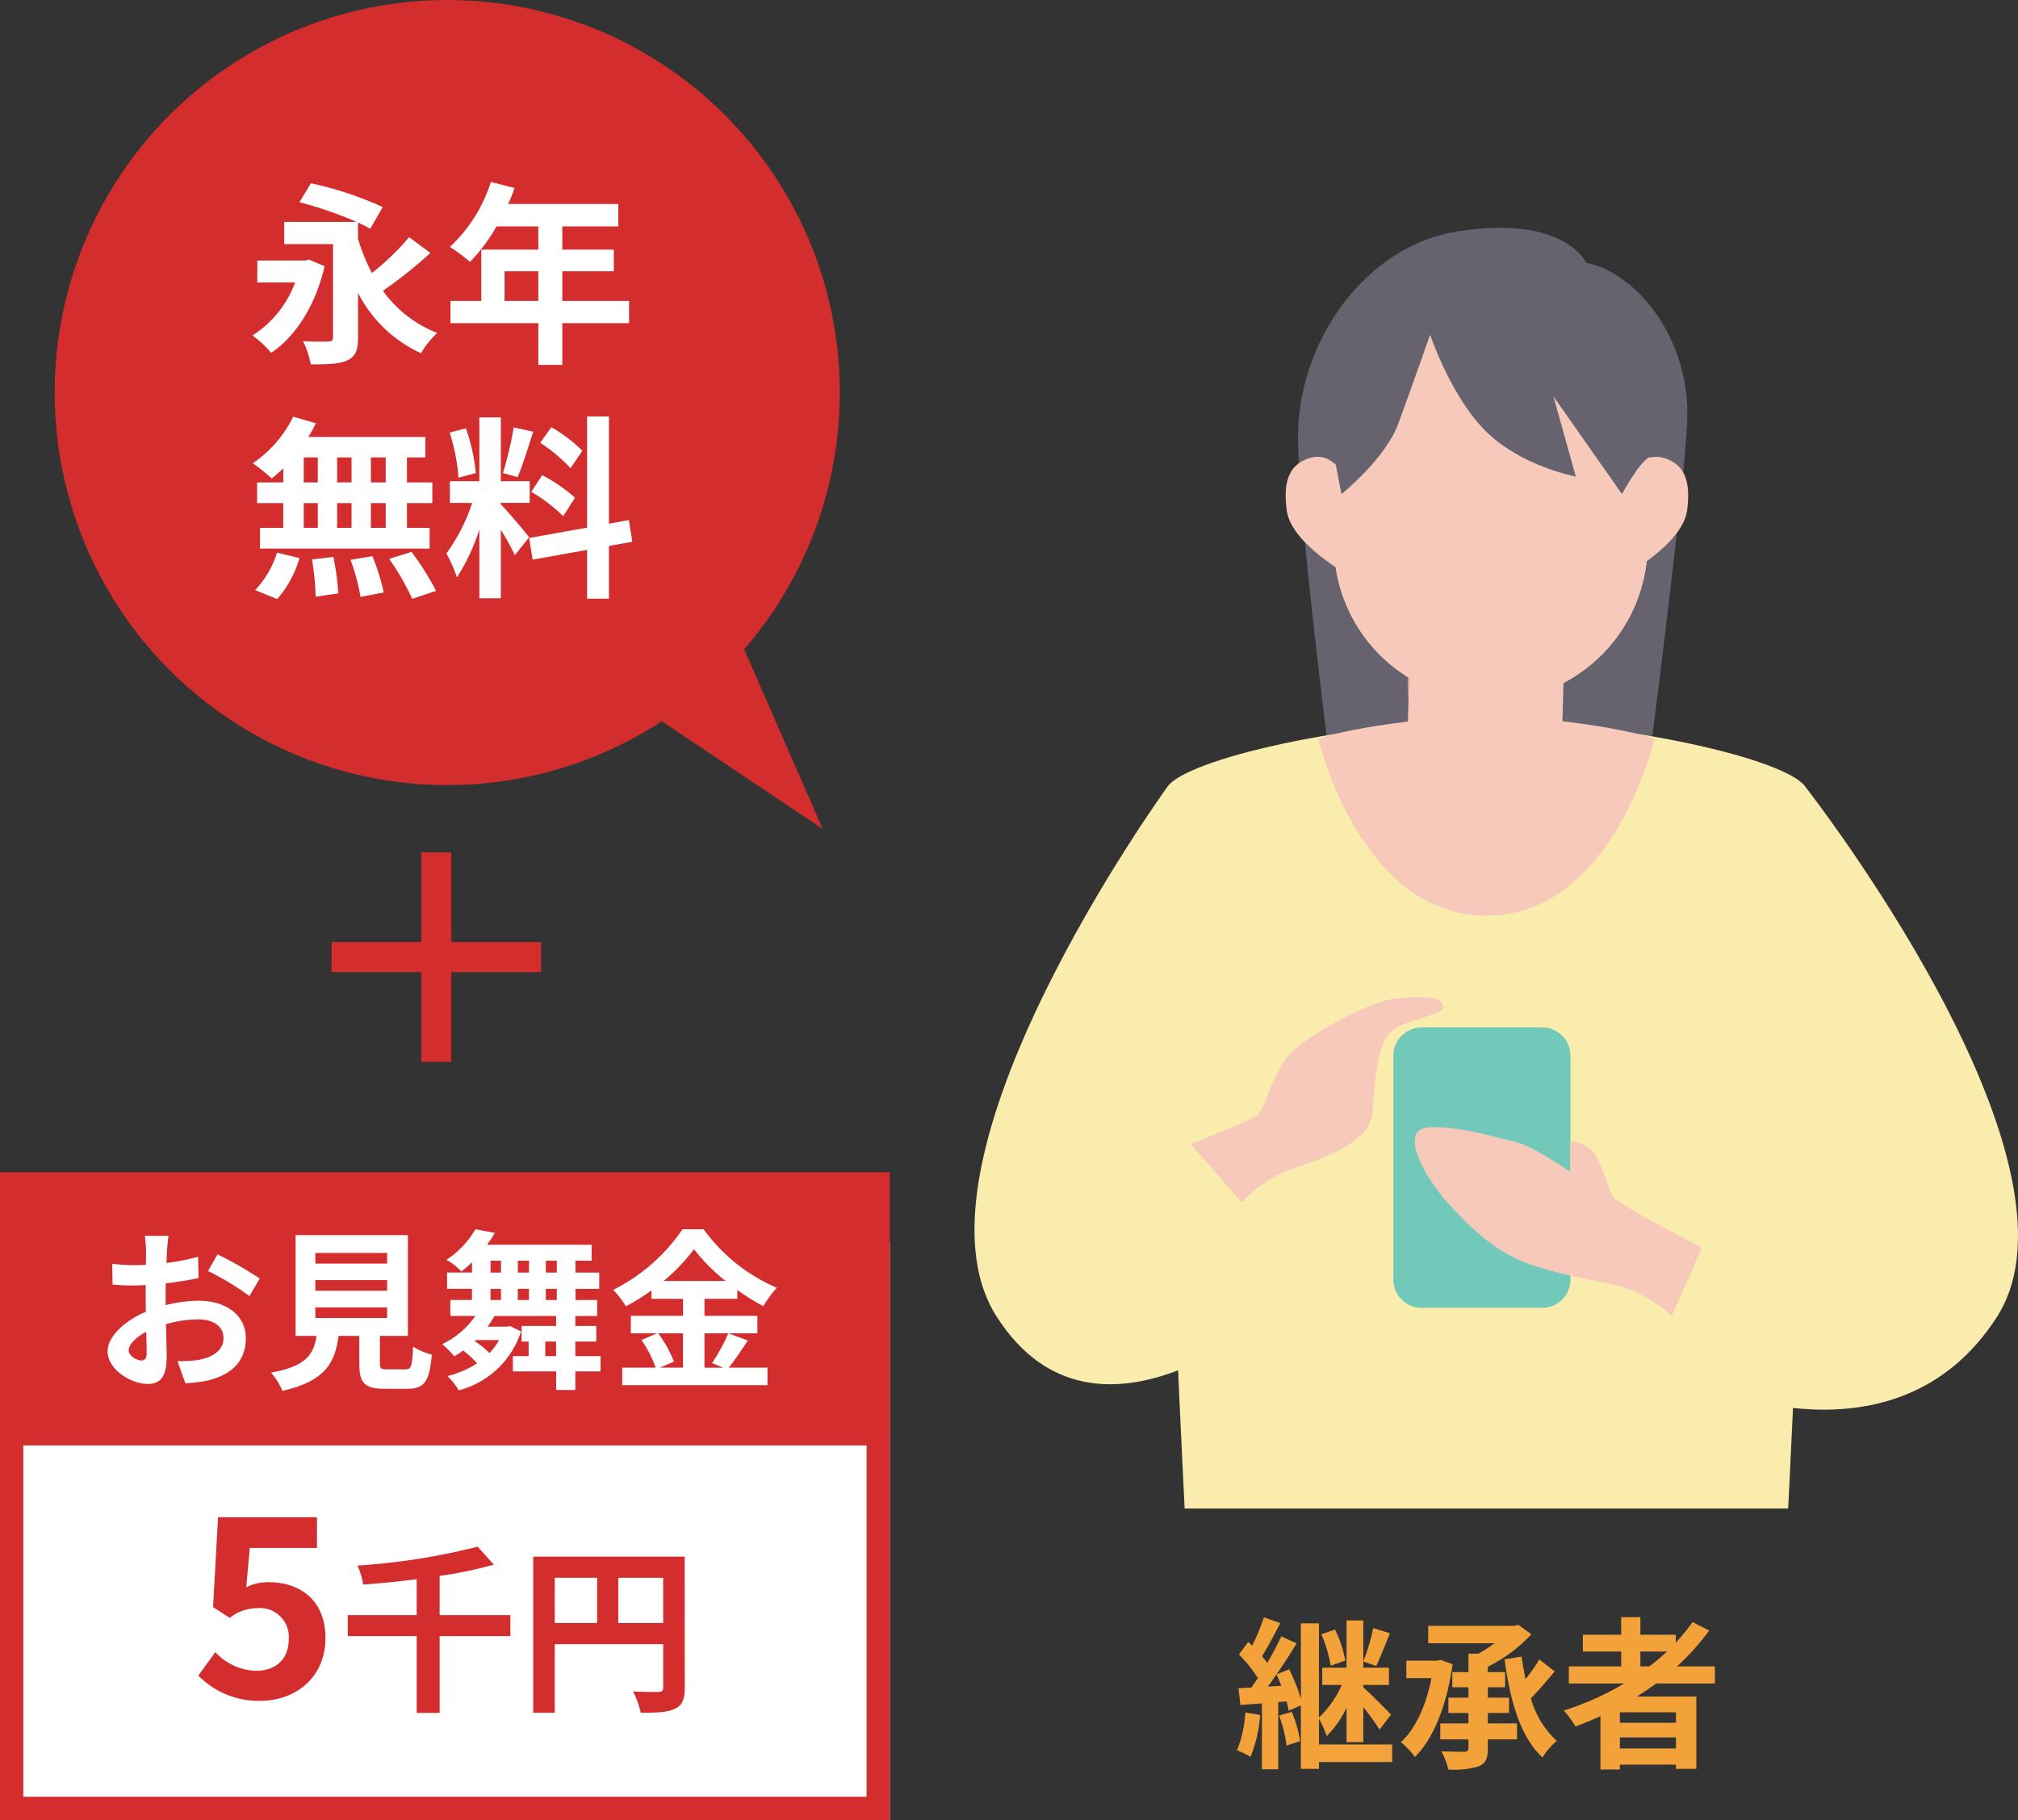
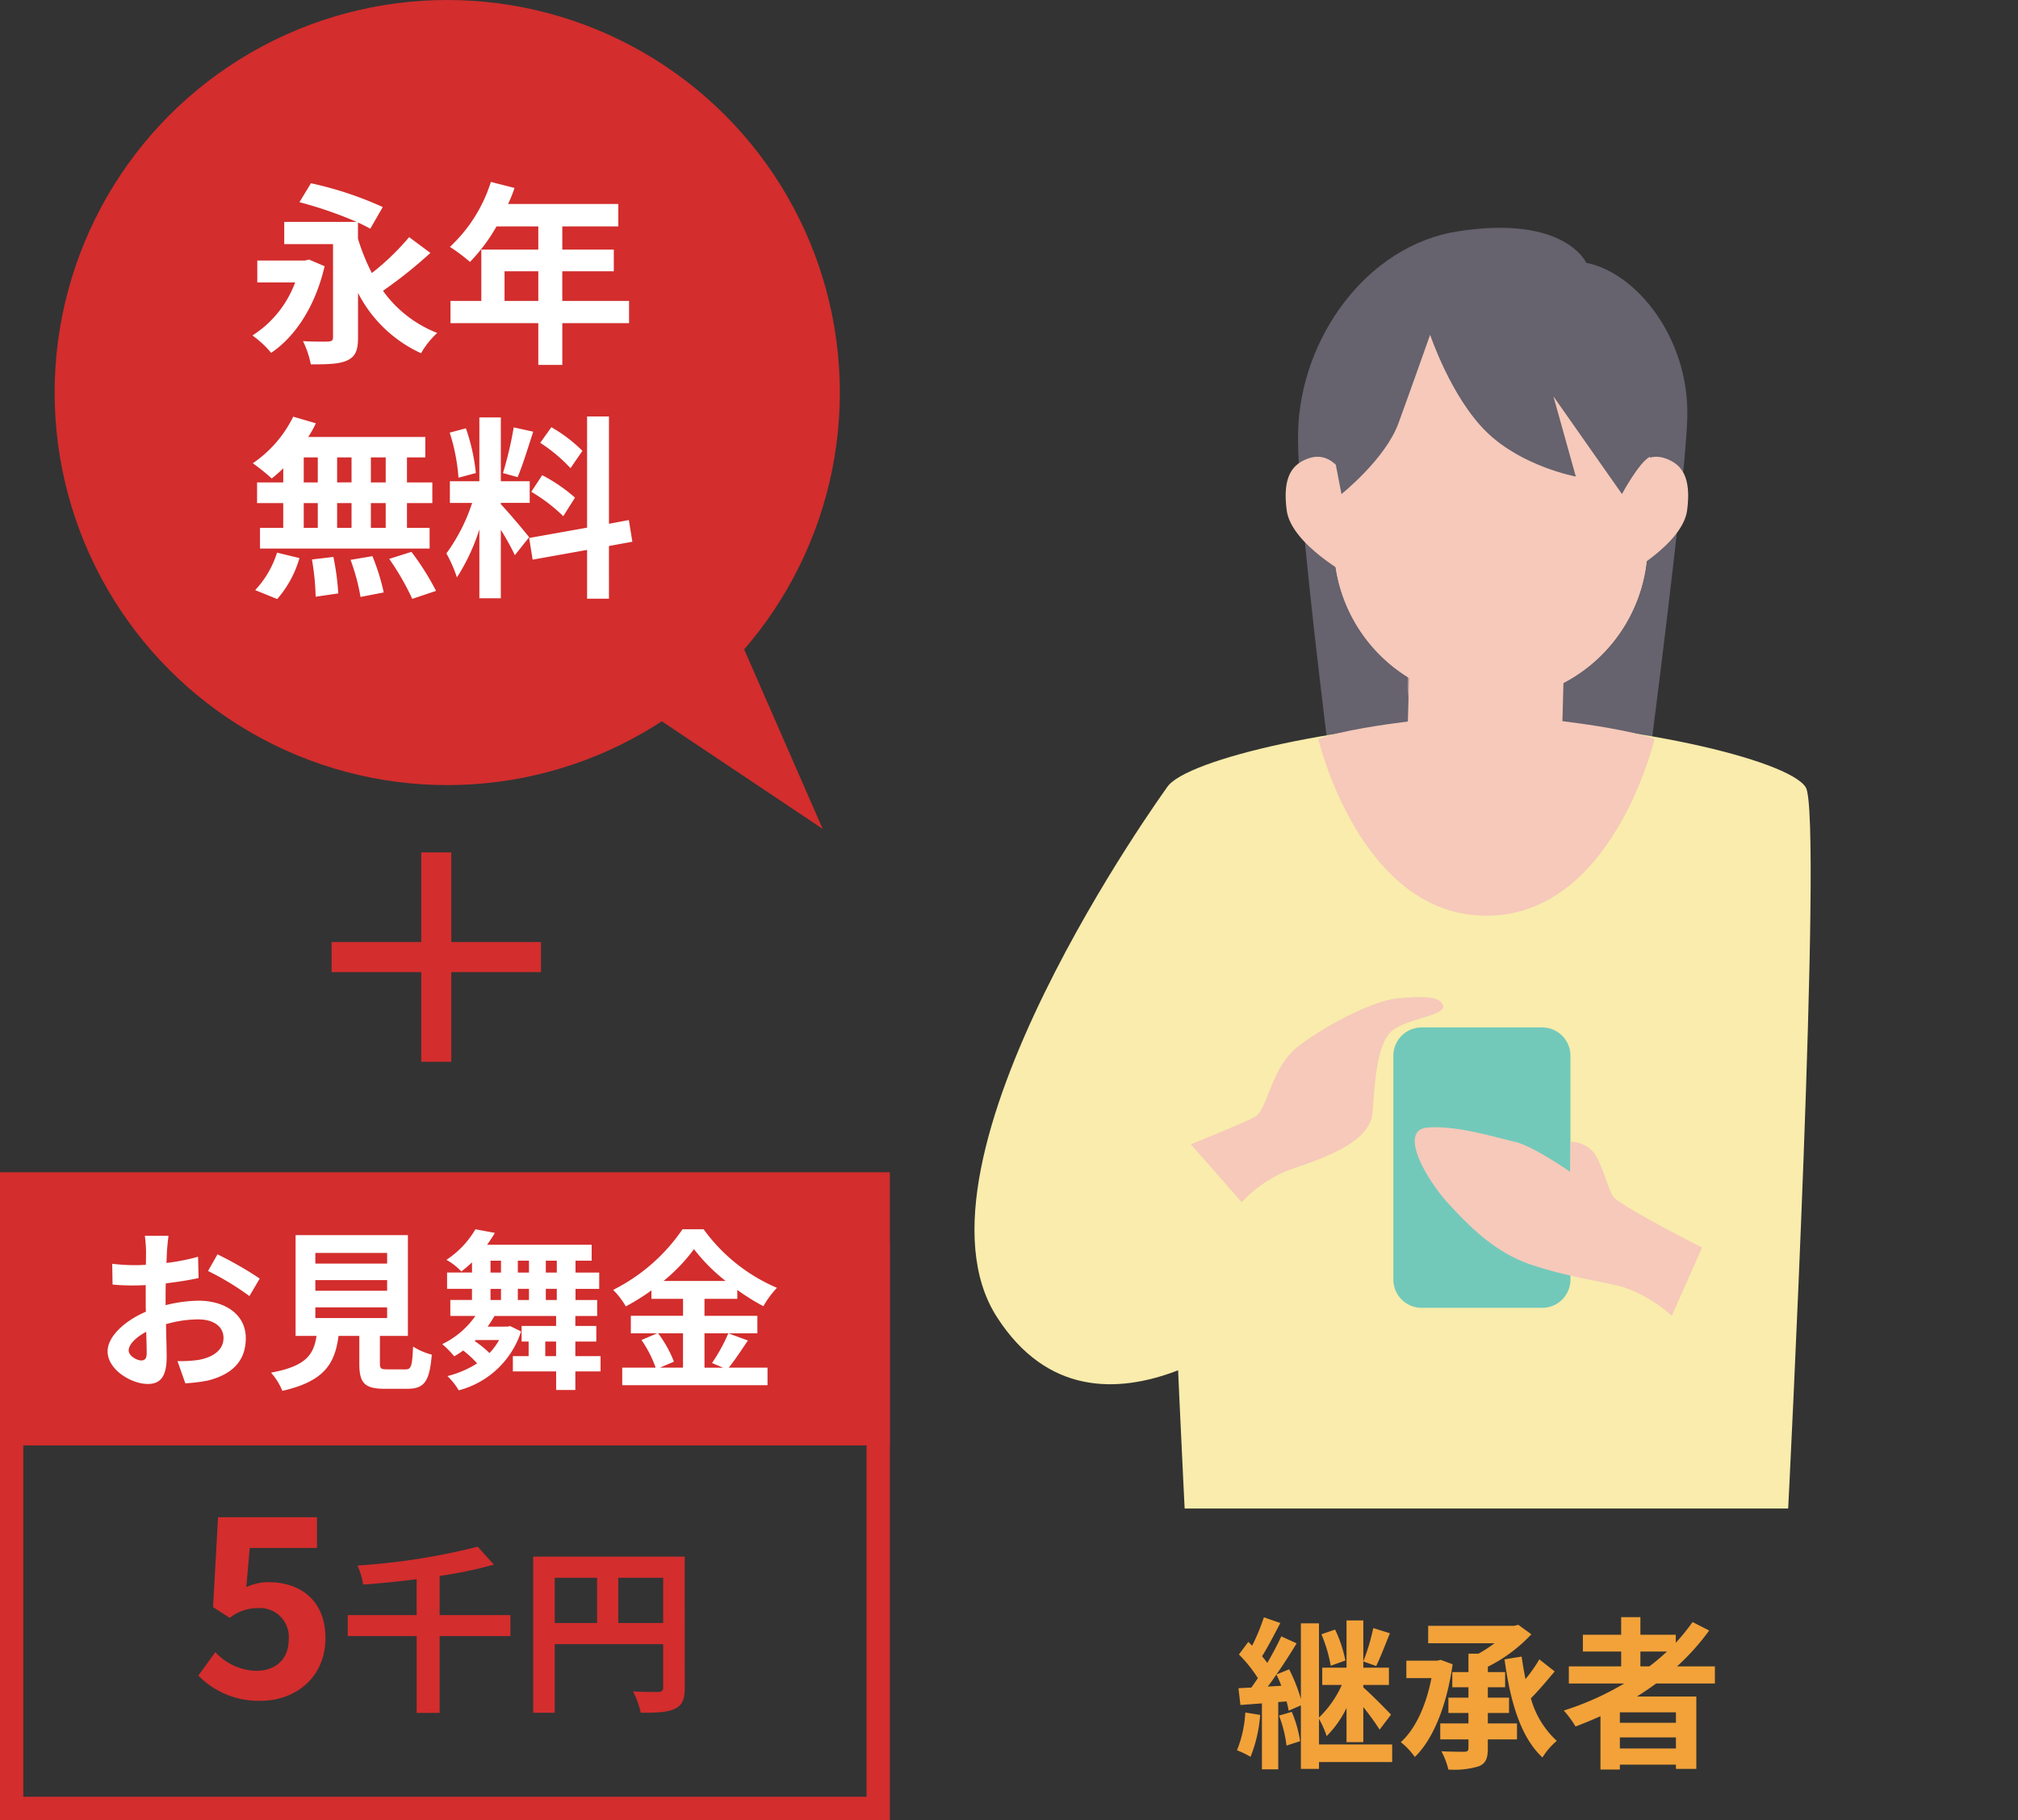
<svg xmlns="http://www.w3.org/2000/svg" width="260" height="234.525" viewBox="0 0 260 234.525">
  <rect x="0" y="0" width="260" height="234.525" fill="#333333" stroke="none" />
  <defs>
    <clipPath id="clip-path">
      <rect id="長方形_1702" data-name="長方形 1702" width="134.449" height="165.028" fill="none" />
    </clipPath>
    <clipPath id="clip-path-3">
      <rect id="長方形_1700" data-name="長方形 1700" width="20.304" height="26.488" fill="none" />
    </clipPath>
  </defs>
  <g id="グループ_6797" data-name="グループ 6797" transform="translate(-326 -5128.799)">
    <g id="グループ_4847" data-name="グループ 4847" transform="translate(451.551 5158.155)">
      <g id="グループ_4846" data-name="グループ 4846" clip-path="url(#clip-path)">
        <g id="グループ_4845" data-name="グループ 4845">
          <g id="グループ_4844" data-name="グループ 4844" clip-path="url(#clip-path)">
            <path id="パス_9388" data-name="パス 9388" d="M108.029,4.517S105.31-1.7,91.493.451C79.7,2.283,71.163,14.276,70.892,26.338s7.04,65.057,7.04,65.057l35.575-2.583s7.262-54.071,7.533-64.371S114.4,5.737,108.029,4.517" transform="translate(-29.199 0)" fill="#66626e" />
            <path id="パス_9389" data-name="パス 9389" d="M124.045,116.628c-2.256-3.644-23.819-8.529-41.148-8.529s-38.892,4.885-41.148,8.529,2.268,92.928,2.268,92.928h77.759s4.524-89.285,2.268-92.928" transform="translate(-16.938 -44.528)" fill="#f9ecac" />
            <path id="パス_9390" data-name="パス 9390" d="M24.812,122.6S-10.07,170.677,2.885,190.847s36.455-1.179,36.455-1.179Z" transform="translate(0 -50.502)" fill="#f9ecac" />
-             <path id="パス_9391" data-name="パス 9391" d="M172.769,122.6s37.58,48.075,24.625,68.245-37.988,8.7-37.988,8.7Z" transform="translate(-65.662 -50.502)" fill="#f9ecac" />
            <path id="パス_9392" data-name="パス 9392" d="M106.782,98.823c.172-7.045.36-12.757.36-12.757l-19.9-.488-.372,13.285c-2.966.374-8.775,1.2-11.536,2.266,0,0,5.347,22.762,21.658,22.762s21.658-22.762,21.658-22.762c-2.868-1.1-9.024-1.955-11.866-2.307" transform="translate(-31.03 -35.252)" fill="#f6c9ba" />
            <g id="グループ_4843" data-name="グループ 4843" transform="translate(55.807 42.472)" opacity="0.5" style="mix-blend-mode: multiply;isolation: isolate">
              <g id="グループ_4842" data-name="グループ 4842">
                <g id="グループ_4841" data-name="グループ 4841" clip-path="url(#clip-path-3)">
                  <path id="パス_9393" data-name="パス 9393" d="M104.607,98.706h0A9.952,9.952,0,0,0,114.8,89l.4-16.293-19.9-.488-.4,16.291a9.954,9.954,0,0,0,9.707,10.194" transform="translate(-94.897 -72.221)" fill="#f6c9ba" />
                </g>
              </g>
            </g>
            <path id="パス_9394" data-name="パス 9394" d="M98.463,66.307h0a20.2,20.2,0,0,0,20.695-19.7l.315-12.87a20.206,20.206,0,1,0-40.4-.989l-.315,12.869a20.2,20.2,0,0,0,19.7,20.693" transform="translate(-32.439 -5.368)" fill="#f6c9ba" />
            <path id="パス_9395" data-name="パス 9395" d="M141.85,54.968v10.7s7.809-4.152,8.4-8.6-.842-5.828-2.372-6.524c-4.349-1.977-6.03,4.425-6.03,4.425" transform="translate(-58.431 -20.664)" fill="#f6c9ba" />
            <path id="パス_9396" data-name="パス 9396" d="M76.708,54.968v10.7s-7.809-4.152-8.4-8.6.842-5.828,2.372-6.524c4.349-1.977,6.03,4.425,6.03,4.425" transform="translate(-28.08 -20.664)" fill="#f6c9ba" />
            <path id="パス_9397" data-name="パス 9397" d="M98.463,66.307h0a20.2,20.2,0,0,0,20.695-19.7l.315-12.87a20.206,20.206,0,1,0-40.4-.989l-.315,12.869a20.2,20.2,0,0,0,19.7,20.693" transform="translate(-32.439 -5.368)" fill="#f6c9ba" />
            <path id="パス_9398" data-name="パス 9398" d="M90.782,17.933s2.69,8.044,7.254,12.513,11.516,5.76,11.516,5.76l-2.881-10.328L115.5,38.46s2.192-4.077,3.586-4.8l.683-6.983-3.66-9.832-13.8-6.753H92.171l-8.143,4.866L77.871,23l.762,11.7.728,3.761s5.661-4.508,7.349-9.141,4.072-11.386,4.072-11.386" transform="translate(-32.076 -4.155)" fill="#66626e" />
            <path id="パス_9399" data-name="パス 9399" d="M47.412,187.523l6.547,7.468a16.844,16.844,0,0,1,5.944-4.1c3.348-1.2,10.625-3.26,10.917-7.472s.592-8.158,2.1-10.1,7.3-2.3,7-3.6-2.577-1.3-5.84-1-9.566,3.6-12.967,6.3-3.8,8.1-5.5,9-8.2,3.5-8.2,3.5" transform="translate(-19.53 -69.43)" fill="#f6c9ba" />
            <path id="パス_9400" data-name="パス 9400" d="M110.949,211.34H95.418a3.643,3.643,0,0,1-3.643-3.643V178.855a3.643,3.643,0,0,1,3.643-3.643h15.531a3.643,3.643,0,0,1,3.643,3.643V207.7a3.643,3.643,0,0,1-3.643,3.643" transform="translate(-37.804 -72.173)" fill="#72c9ba" />
            <path id="パス_9401" data-name="パス 9401" d="M133.48,212.578l-3.9,8.8a17.885,17.885,0,0,0-6.321-3.72c-3.2-.829-6.514-1.184-11.371-2.724s-8.054-4.738-11.015-7.936-6.584-9.576-2.755-9.88,8.857,1.3,11.218,1.828,7.162,3.885,7.162,3.885l.025-3.885a3.937,3.937,0,0,1,3.022,1.428c1.067,1.467,1.752,4.439,2.438,5.581s11.5,6.624,11.5,6.624" transform="translate(-39.736 -81.18)" fill="#f6c9ba" />
          </g>
        </g>
      </g>
    </g>
    <g id="グループ_4872" data-name="グループ 4872" transform="translate(333.04 5128.799)">
      <circle id="楕円形_167" data-name="楕円形 167" cx="50.583" cy="50.583" r="50.583" transform="translate(0 0)" fill="#d32d2d" />
      <path id="パス_9920" data-name="パス 9920" d="M-17.009-11.244l-.528.126h-6.135V-8.3h4.878A13.74,13.74,0,0,1-24.3-1.463,12.815,12.815,0,0,1-21.886.774C-18.819-1.287-16.2-5.184-15-10.389Zm12.9-2.891a32.453,32.453,0,0,1-4.8,4.626A25.814,25.814,0,0,1-10.7-13.934V-16.02c.6.277,1.157.553,1.584.8l1.609-2.791a45.367,45.367,0,0,0-9.252-3.067l-1.483,2.439A51.948,51.948,0,0,1-10.874-16.1H-20.2v2.866h6.285V-1.237c0,.4-.151.528-.6.553s-2.011.025-3.268-.05a11.989,11.989,0,0,1,1.006,2.992c2.112,0,3.646-.025,4.676-.5,1.081-.5,1.408-1.307,1.408-2.942V-6.944A17.149,17.149,0,0,0-2.577.825,11.111,11.111,0,0,1-.491-1.79,15.523,15.523,0,0,1-7.48-7.221,58.287,58.287,0,0,0-1.371-12.1ZM8.183-5.913V-9.735h4.35v3.822Zm16.041,0h-8.6V-9.735h6.637v-2.791H15.625v-2.992h7.216v-2.891H8.636a16.051,16.051,0,0,0,.83-2.062L6.423-21.25a19.389,19.389,0,0,1-5.28,8.372,23.14,23.14,0,0,1,2.59,1.936,22.6,22.6,0,0,0,3.419-4.576h5.38v2.992H5.191v6.612H1.219v2.866H12.533v5.38h3.092v-5.38h8.6ZM-7.128,17.469H-9.039V14.25h1.911Zm0,5.858H-9.039V20.134h1.911Zm-10.56-3.193h1.81v3.193h-1.81Zm6.16,0v3.193h-1.86V20.134Zm-1.86-2.665V14.25h1.86v3.218Zm-4.3-3.218h1.81v3.218h-1.81Zm-2.64,3.218H-23.7v2.665h3.369v3.193h-2.992v2.665H-1.471V23.327H-4.388V20.134h3.268V17.469H-4.388V14.25h2.363V11.61H-17.109a13.534,13.534,0,0,0,.981-1.76L-19.045,9A15.461,15.461,0,0,1-24.25,15a27.689,27.689,0,0,1,2.439,1.961,17.277,17.277,0,0,0,1.483-1.307ZM-21.107,32.5a13.759,13.759,0,0,0,2.866-5.28l-2.891-.7a12.389,12.389,0,0,1-2.816,4.827Zm4.475-5.1a31.915,31.915,0,0,1,.478,4.8l2.916-.427a32.89,32.89,0,0,0-.629-4.7Zm4.978.05a26.792,26.792,0,0,1,1.282,4.777l2.992-.578a28.019,28.019,0,0,0-1.458-4.676Zm4.978-.126a32.382,32.382,0,0,1,2.967,5.154l3.067-1.031a34.1,34.1,0,0,0-3.168-5.028ZM18.215,13.4a18.894,18.894,0,0,0-4-3.042l-1.433,2.011a20.228,20.228,0,0,1,3.9,3.268Zm-6.587,5.28a21.262,21.262,0,0,1,4.123,3.143L17.26,19.43a21,21,0,0,0-4.224-2.891Zm-2.263-8.3a46.767,46.767,0,0,1-1.383,5.883l1.886.528c.629-1.458,1.358-3.847,2.011-5.858ZM4.487,16.262A25.208,25.208,0,0,0,3.205,10.5l-2.087.553A24.862,24.862,0,0,1,2.25,16.865Zm6.864,8.272c-.528-.7-2.916-3.52-3.646-4.249v-.176h3.721V17.318H7.706V9.1H4.94v8.221h-3.8v2.791H4.01A23.275,23.275,0,0,1,.691,26.62a17.767,17.767,0,0,1,1.358,3.092A25.8,25.8,0,0,0,4.94,23.528V32.4H7.706V23.578a33.586,33.586,0,0,1,1.81,3.268Zm13.3.578L24.2,22.321l-2.564.478V8.971H18.818V23.3l-7.467,1.333.453,2.791,7.015-1.257v6.285h2.816V25.665Z" transform="translate(49.782 44.692)" fill="#fff" />
      <path id="パス_9488" data-name="パス 9488" d="M14.269,0l8.86,36.62L0,14.436Z" transform="matrix(0.985, -0.174, 0.174, 0.985, 69.801, 74.763)" fill="#d32d2d" />
    </g>
    <g id="グループ_6792" data-name="グループ 6792" transform="translate(326 5279.853)">
      <g id="長方形_2134" data-name="長方形 2134" transform="translate(0 9.051)" fill="#fff" stroke="#d32d2d" stroke-width="3">
-         <rect width="114.647" height="74.42" stroke="none" />
        <rect x="1.5" y="1.5" width="111.647" height="71.42" fill="none" />
      </g>
      <rect id="長方形_2135" data-name="長方形 2135" width="114.647" height="35.199" transform="translate(0 0)" fill="#d32d2d" />
      <path id="パス_10853" data-name="パス 10853" d="M-34.364-17.859h-3.053a17.805,17.805,0,0,1,.155,1.947c0,.376,0,1.018-.022,1.792-.442.022-.885.044-1.283.044a24.534,24.534,0,0,1-3.053-.177l.044,2.677a27.125,27.125,0,0,0,3.1.111c.354,0,.752-.022,1.173-.044v1.858c0,.509,0,1.04.022,1.571-2.721,1.173-4.934,3.186-4.934,5.111,0,2.345,3.031,4.2,5.177,4.2,1.46,0,2.434-.73,2.434-3.474,0-.752-.044-2.478-.088-4.226a14.917,14.917,0,0,1,4.159-.619c1.925,0,3.252.885,3.252,2.389,0,1.615-1.416,2.5-3.208,2.832a17.036,17.036,0,0,1-2.721.155L-32.2,1.146A20.257,20.257,0,0,0-29.3.792c3.518-.885,4.89-2.854,4.89-5.465,0-3.053-2.677-4.823-6.084-4.823a18.333,18.333,0,0,0-4.248.575v-.819c0-.642,0-1.327.022-1.991,1.438-.177,2.965-.4,4.226-.686l-.066-2.743a27.1,27.1,0,0,1-4.071.8c.022-.553.044-1.084.066-1.571C-34.519-16.51-34.43-17.461-34.364-17.859Zm6.306,2.389-1.217,2.146a35.2,35.2,0,0,1,5.332,3.23l1.327-2.257A46.233,46.233,0,0,0-28.058-15.47ZM-39.5-3.08c0-.774.907-1.681,2.257-2.412.044,1.195.066,2.212.066,2.766,0,.752-.31.929-.708.929C-38.457-1.8-39.5-2.394-39.5-3.08Zm24.05-5.553H-6.2v1.372h-9.248Zm0-3.518H-6.2v1.372h-9.248Zm0-3.5H-6.2v1.372h-9.248Zm9.292,15c-.841,0-.973-.089-.973-.8V-4.96h3.606V-17.948h-14.47V-4.96h2.7c-.376,2.412-1.327,3.894-5.863,4.735a8.338,8.338,0,0,1,1.46,2.345C-14.23.88-12.925-1.443-12.46-4.96h2.677v3.54c0,2.478.619,3.274,3.252,3.274h2.92c2.19,0,2.876-.907,3.164-4.4a8.38,8.38,0,0,1-2.412-1.04c-.111,2.566-.243,2.943-1,2.943Zm20.333-1.7V-4.23h1.394V-2.35ZM7.12-11.023H8.47v1.438H7.12Zm0-3.628H8.47v1.527H7.12Zm8.54,1.527H14.245v-1.527h1.416Zm-5.022,0v-1.527h1.438v1.527Zm1.438,2.1v1.438H10.638v-1.438Zm3.584,1.438H14.245v-1.438h1.416ZM5.218-4.429H8.227A8.462,8.462,0,0,1,6.988-2.748,14.189,14.189,0,0,0,5.085-4.3ZM21.3-2.35H18.05V-4.23h2.7V-6.244h-2.7V-7.527h2.81V-9.585H18.072v-1.438h3.053v-2.1H18.072v-1.527h2.08v-2.058H6.678a18.093,18.093,0,0,0,1-1.527l-2.5-.465a11.926,11.926,0,0,1-3.739,3.938,7.817,7.817,0,0,1,1.925,1.5c.487-.376.951-.774,1.372-1.173v1.305H1.523v2.1H4.731v1.438H1.943v2.058h3.23A11.033,11.033,0,0,1,.9-3.9,12.932,12.932,0,0,1,2.452-2.328,12.825,12.825,0,0,0,3.6-3.08,13.036,13.036,0,0,1,5.395-1.42,12.991,12.991,0,0,1,1.567.217a8.472,8.472,0,0,1,1.46,1.836,11.5,11.5,0,0,0,8.031-7.589L9.665-6.222l-.4.066H6.744a13.12,13.12,0,0,0,.885-1.372h7.943v1.283H11.125V-4.23h.907V-2.35H10V-.381h5.575V2.009H18.05V-.381H21.3Zm10.62-2.943V-.867H28.936l1.814-.774a14.926,14.926,0,0,0-2.035-3.651Zm-2.5-6.748a23.08,23.08,0,0,0,3.916-4.093,23.607,23.607,0,0,0,4.071,4.093Zm8.341,6.748a22.98,22.98,0,0,1-2.1,3.828l1.438.6H34.688V-5.292H41.5V-7.549H34.688v-2.19h4.226v-1.15a27.964,27.964,0,0,0,3.363,2.1,12.359,12.359,0,0,1,1.748-2.367A22.606,22.606,0,0,1,34.577-18.7H31.856a23.6,23.6,0,0,1-8.938,7.81,10.313,10.313,0,0,1,1.637,2.124,28.275,28.275,0,0,0,3.3-2.058v1.084h4.071v2.19H25.2v2.257h3.385l-2.013.863A15.2,15.2,0,0,1,28.4-.867H24.09V1.389H42.808V-.867h-5c.774-.929,1.637-2.279,2.478-3.5Z" transform="translate(56.078 26.047)" fill="#fff" />
      <path id="パス_10852" data-name="パス 10852" d="M-23.547.581c4.409,0,8.335-2.961,8.335-8.078,0-4.956-3.347-7.209-7.337-7.209a6.664,6.664,0,0,0-2.864.644l.451-5.053h8.657v-3.958H-29.05l-.644,11.585,2.156,1.384a5.7,5.7,0,0,1,3.572-1.255,3.719,3.719,0,0,1,4.023,4.023c0,2.607-1.738,4.055-4.216,4.055A7.4,7.4,0,0,1-29.4-5.694l-2.188,3.025A10.854,10.854,0,0,0-23.547.581ZM8.616-10.463H-.5v-5.042a56.858,56.858,0,0,0,6.985-1.457L4.406-19.276a85.307,85.307,0,0,1-15.5,2.429,8.856,8.856,0,0,1,.74,2.452c2.221-.162,4.58-.393,6.893-.694v4.626H-12.34v2.706h8.882v9.9H-.5v-9.9H8.616Zm13.9,1.018v-5.829H28.3v5.829Zm-8.188-5.829h5.459v5.829H14.329ZM31.076-18H11.553V2.12h2.776V-6.716H28.3v5.6c0,.393-.162.532-.6.555-.463,0-1.966.023-3.285-.069a11.243,11.243,0,0,1,.995,2.753c2.059,0,3.446-.046,4.372-.509.971-.439,1.3-1.2,1.3-2.706Z" transform="translate(57.144 67.525)" fill="#d32d2d" />
    </g>
    <path id="パス_10854" data-name="パス 10854" d="M13.49-12.464V-16.34H1.938V-27.892H-1.938V-16.34H-13.49v3.876H-1.938V-.912H1.938V-12.464Z" transform="translate(382.21 5266.529)" fill="#d32d2d" />
    <path id="パス_10857" data-name="パス 10857" d="M14.3-12.2a16.742,16.742,0,0,0-1.323-3.99l-1.764.609a18.577,18.577,0,0,1,1.2,4.053ZM1.407-5.5A15.305,15.305,0,0,1,.336-.63,11.146,11.146,0,0,1,2.079.21a17.776,17.776,0,0,0,1.239-5.4Zm4.347.4A16.5,16.5,0,0,1,6.72-1.239l1.743-.567a15,15,0,0,0-1.071-3.78ZM17.892-16.38a26.8,26.8,0,0,1-1.281,4.3l1.659.588c.525-1.071,1.176-2.751,1.764-4.221ZM4.3-8.841c.378-.483.735-1.008,1.113-1.554a13.084,13.084,0,0,1,.63,1.449ZM20.328-1.386H10.9v-3.3a12.221,12.221,0,0,1,.987,2.226A13.268,13.268,0,0,0,14.448-6.09v4.41h2.163V-6.195a32.879,32.879,0,0,1,2.1,2.9l1.47-1.932c-.5-.546-2.667-2.73-3.57-3.507v-.315h3.3v-2.226h-3.3v-6.09H14.448v6.09H11.319v2.226h2.52a13.443,13.443,0,0,1-2.94,4.2V-16.989H8.568v9.744a21.865,21.865,0,0,0-1.512-3.822L5.418-10.4c.924-1.323,1.827-2.73,2.6-4.011l-1.974-.9c-.483,1.029-1.113,2.247-1.806,3.423a10.813,10.813,0,0,0-.672-.861c.735-1.176,1.6-2.835,2.352-4.284L3.8-17.766a25.977,25.977,0,0,1-1.512,3.654c-.168-.168-.336-.336-.5-.483l-1.2,1.617A17.8,17.8,0,0,1,3.024-9.933c-.273.42-.567.84-.84,1.218-.609.021-1.155.063-1.659.084L.777-6.468l2.772-.21v8.5h2.1V-6.846L6.72-6.93a11.722,11.722,0,0,1,.273,1.2l1.575-.693v8.19H10.9V.882h9.429Zm6.237-10.9-.42.105h-3.99v2.247h3.234C24.7-6.384,23.331-3.381,21.441-1.68A9.2,9.2,0,0,1,23.247.231c2.352-2.268,4.116-6.594,4.872-11.949Zm6.09,6.846h2.73V-7.413h-2.73V-8.757h2.226V-10.71H32.655V-11.4a19.664,19.664,0,0,0,5.607-4.179L36.582-16.8l-.525.126H24.969v2.247h8.547a17.343,17.343,0,0,1-2.058,1.344h-1.3v2.373H28.077v1.953h2.079v1.344H27.573v1.974h2.583v1.344H26.523v2.058h3.633V-.924c0,.357-.126.462-.525.483-.378,0-1.722,0-2.961-.063a9.519,9.519,0,0,1,.9,2.352,10.883,10.883,0,0,0,3.927-.42c.882-.378,1.155-.987,1.155-2.31V-2.037h3.759V-4.095H32.655Zm6.636-6.909a18.9,18.9,0,0,1-1.785,2.541q-.283-1.418-.5-2.9l-2.2.357C35.532-6.993,36.834-2.373,39.69.294a9.062,9.062,0,0,1,1.848-2.142A11.6,11.6,0,0,1,38.2-7.329c.987-.987,2.1-2.31,3.066-3.465Zm13.02-1.008h3.423a28.677,28.677,0,0,1-2.268,1.911H52.311Zm4.578,9.177H49.665V-5.523h7.224ZM49.665-.861V-2.289h7.224V-.861ZM61.908-9.24v-2.205H57.036a30.716,30.716,0,0,0,4.137-4.62l-2.142-1.092a25.573,25.573,0,0,1-2.163,2.667v-1.029H52.311v-2.268H49.833v2.268H44.9v2.163h4.935v1.911H43.092V-9.24h7.14a37.208,37.208,0,0,1-7.791,3.486A13.59,13.59,0,0,1,43.953-3.7c1.071-.4,2.163-.861,3.213-1.323V1.848h2.5v-.63h7.224v.546h2.625V-7.56H51.87c.861-.546,1.659-1.092,2.478-1.68Z" transform="translate(485.039 5354.968)" fill="#f2a239" />
  </g>
</svg>